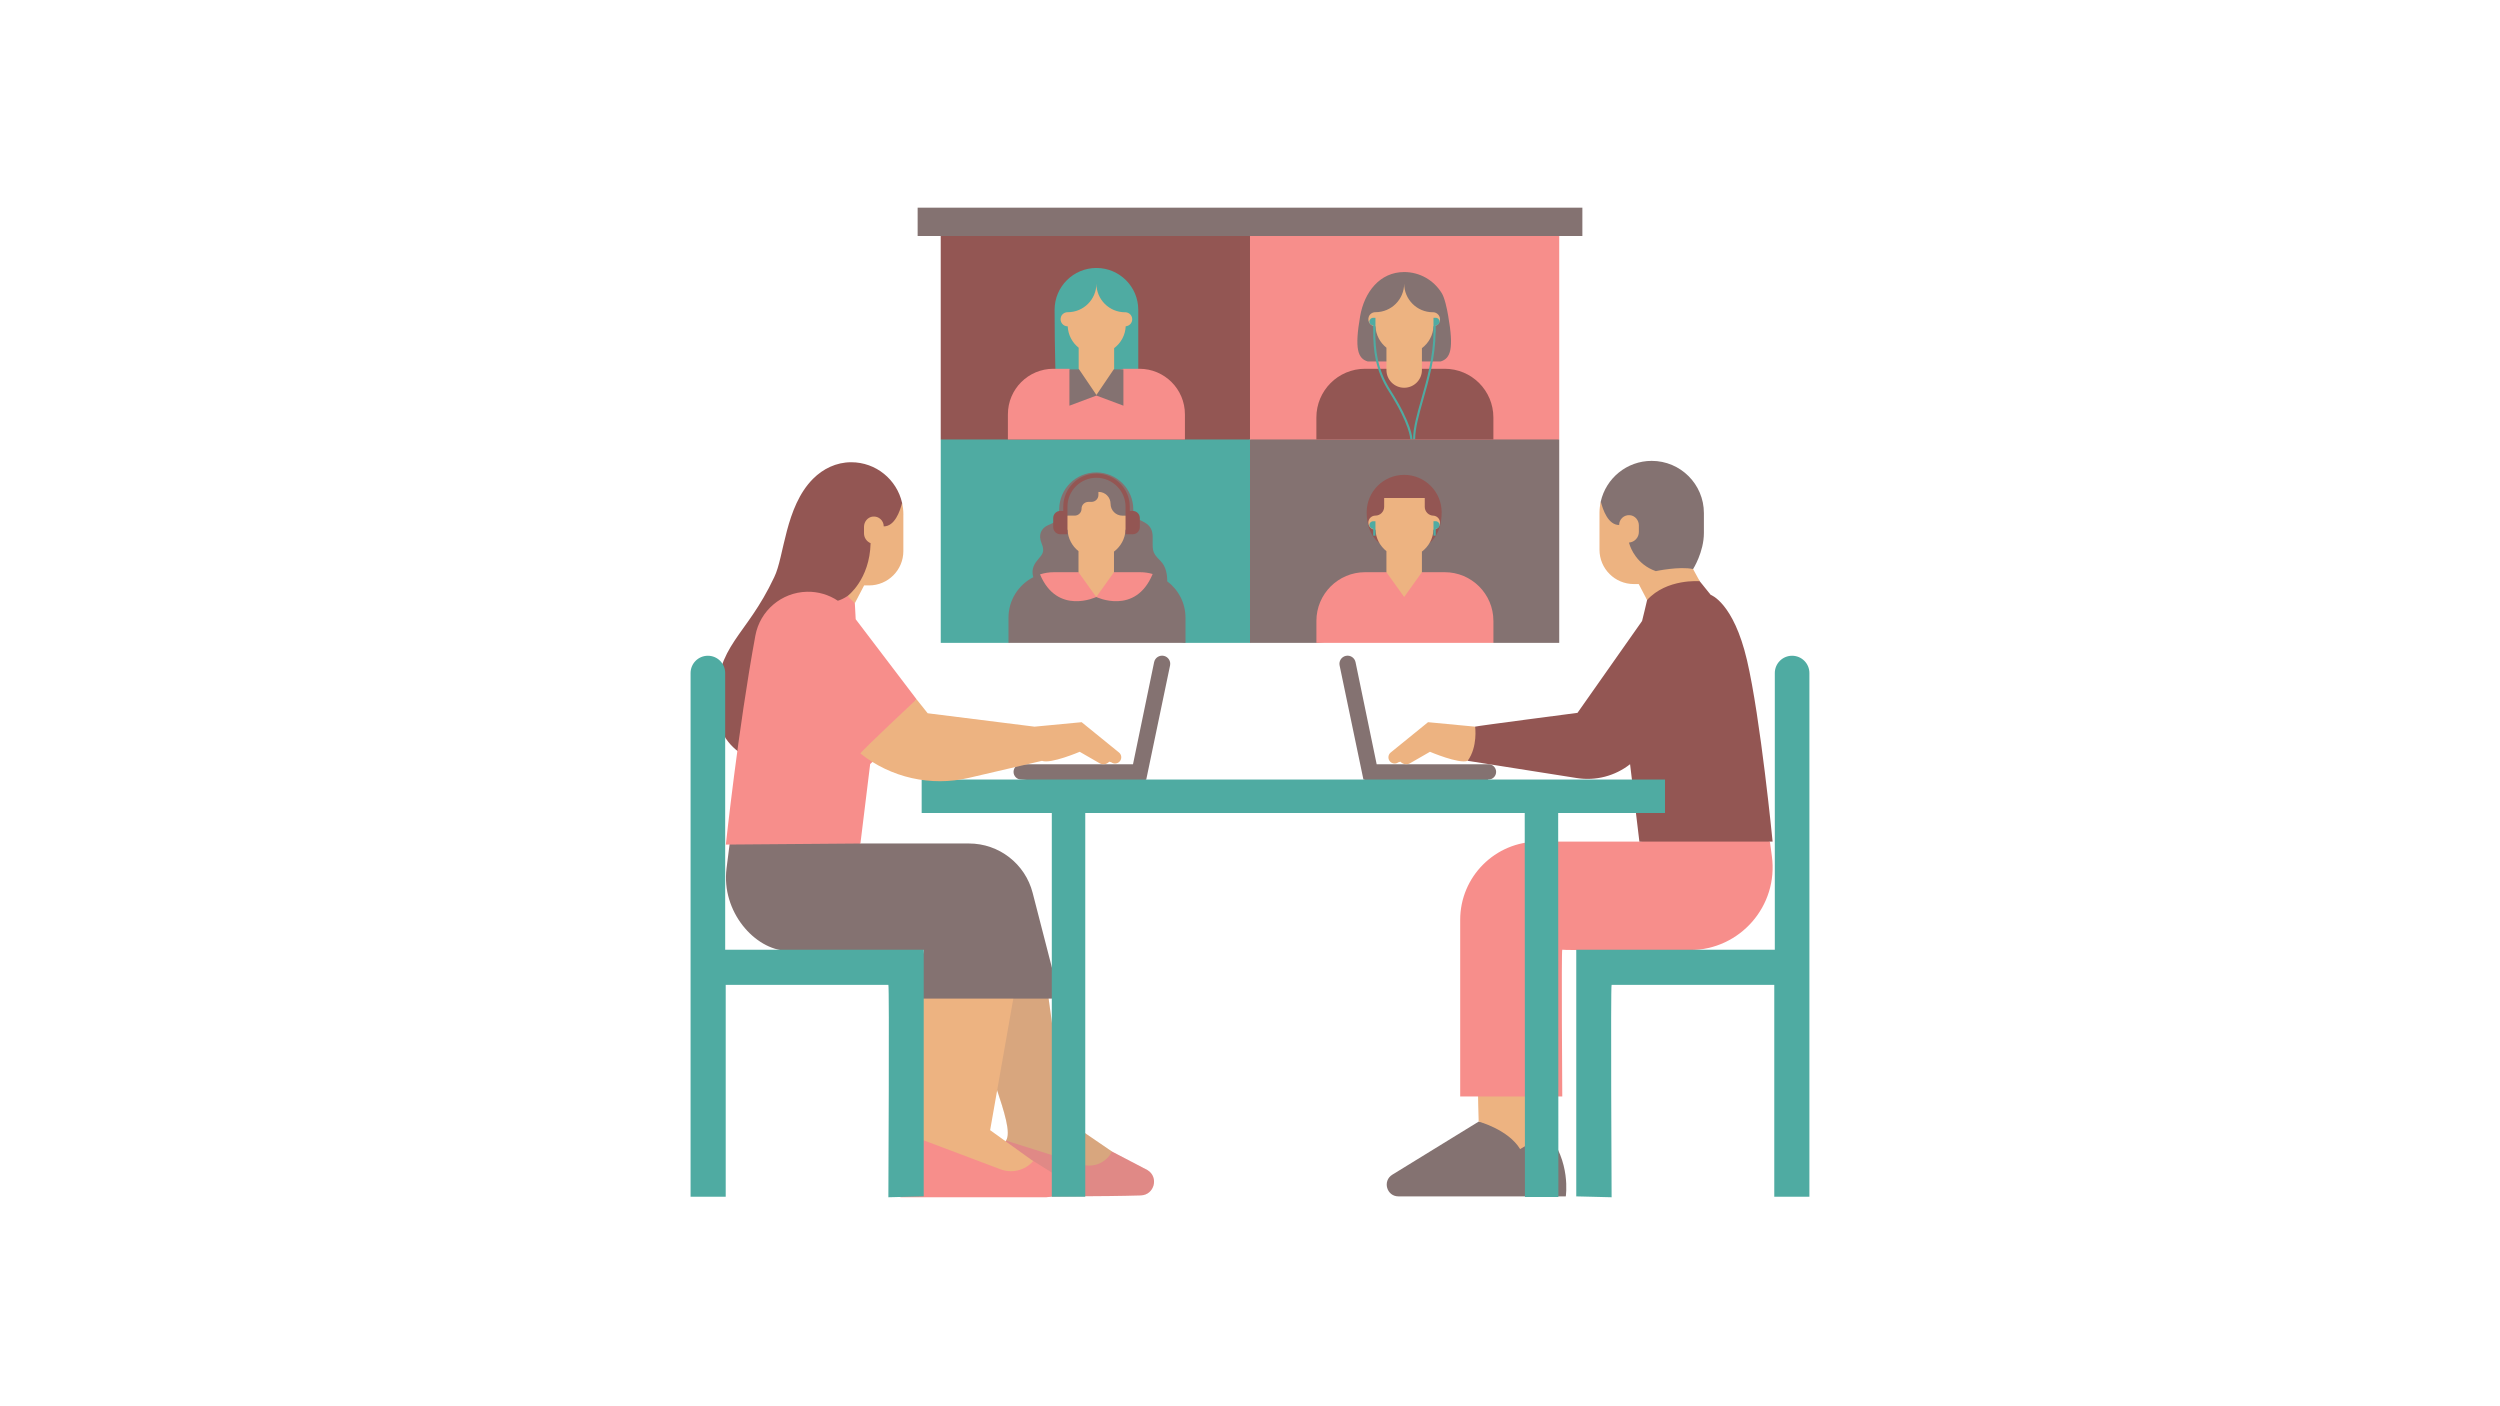
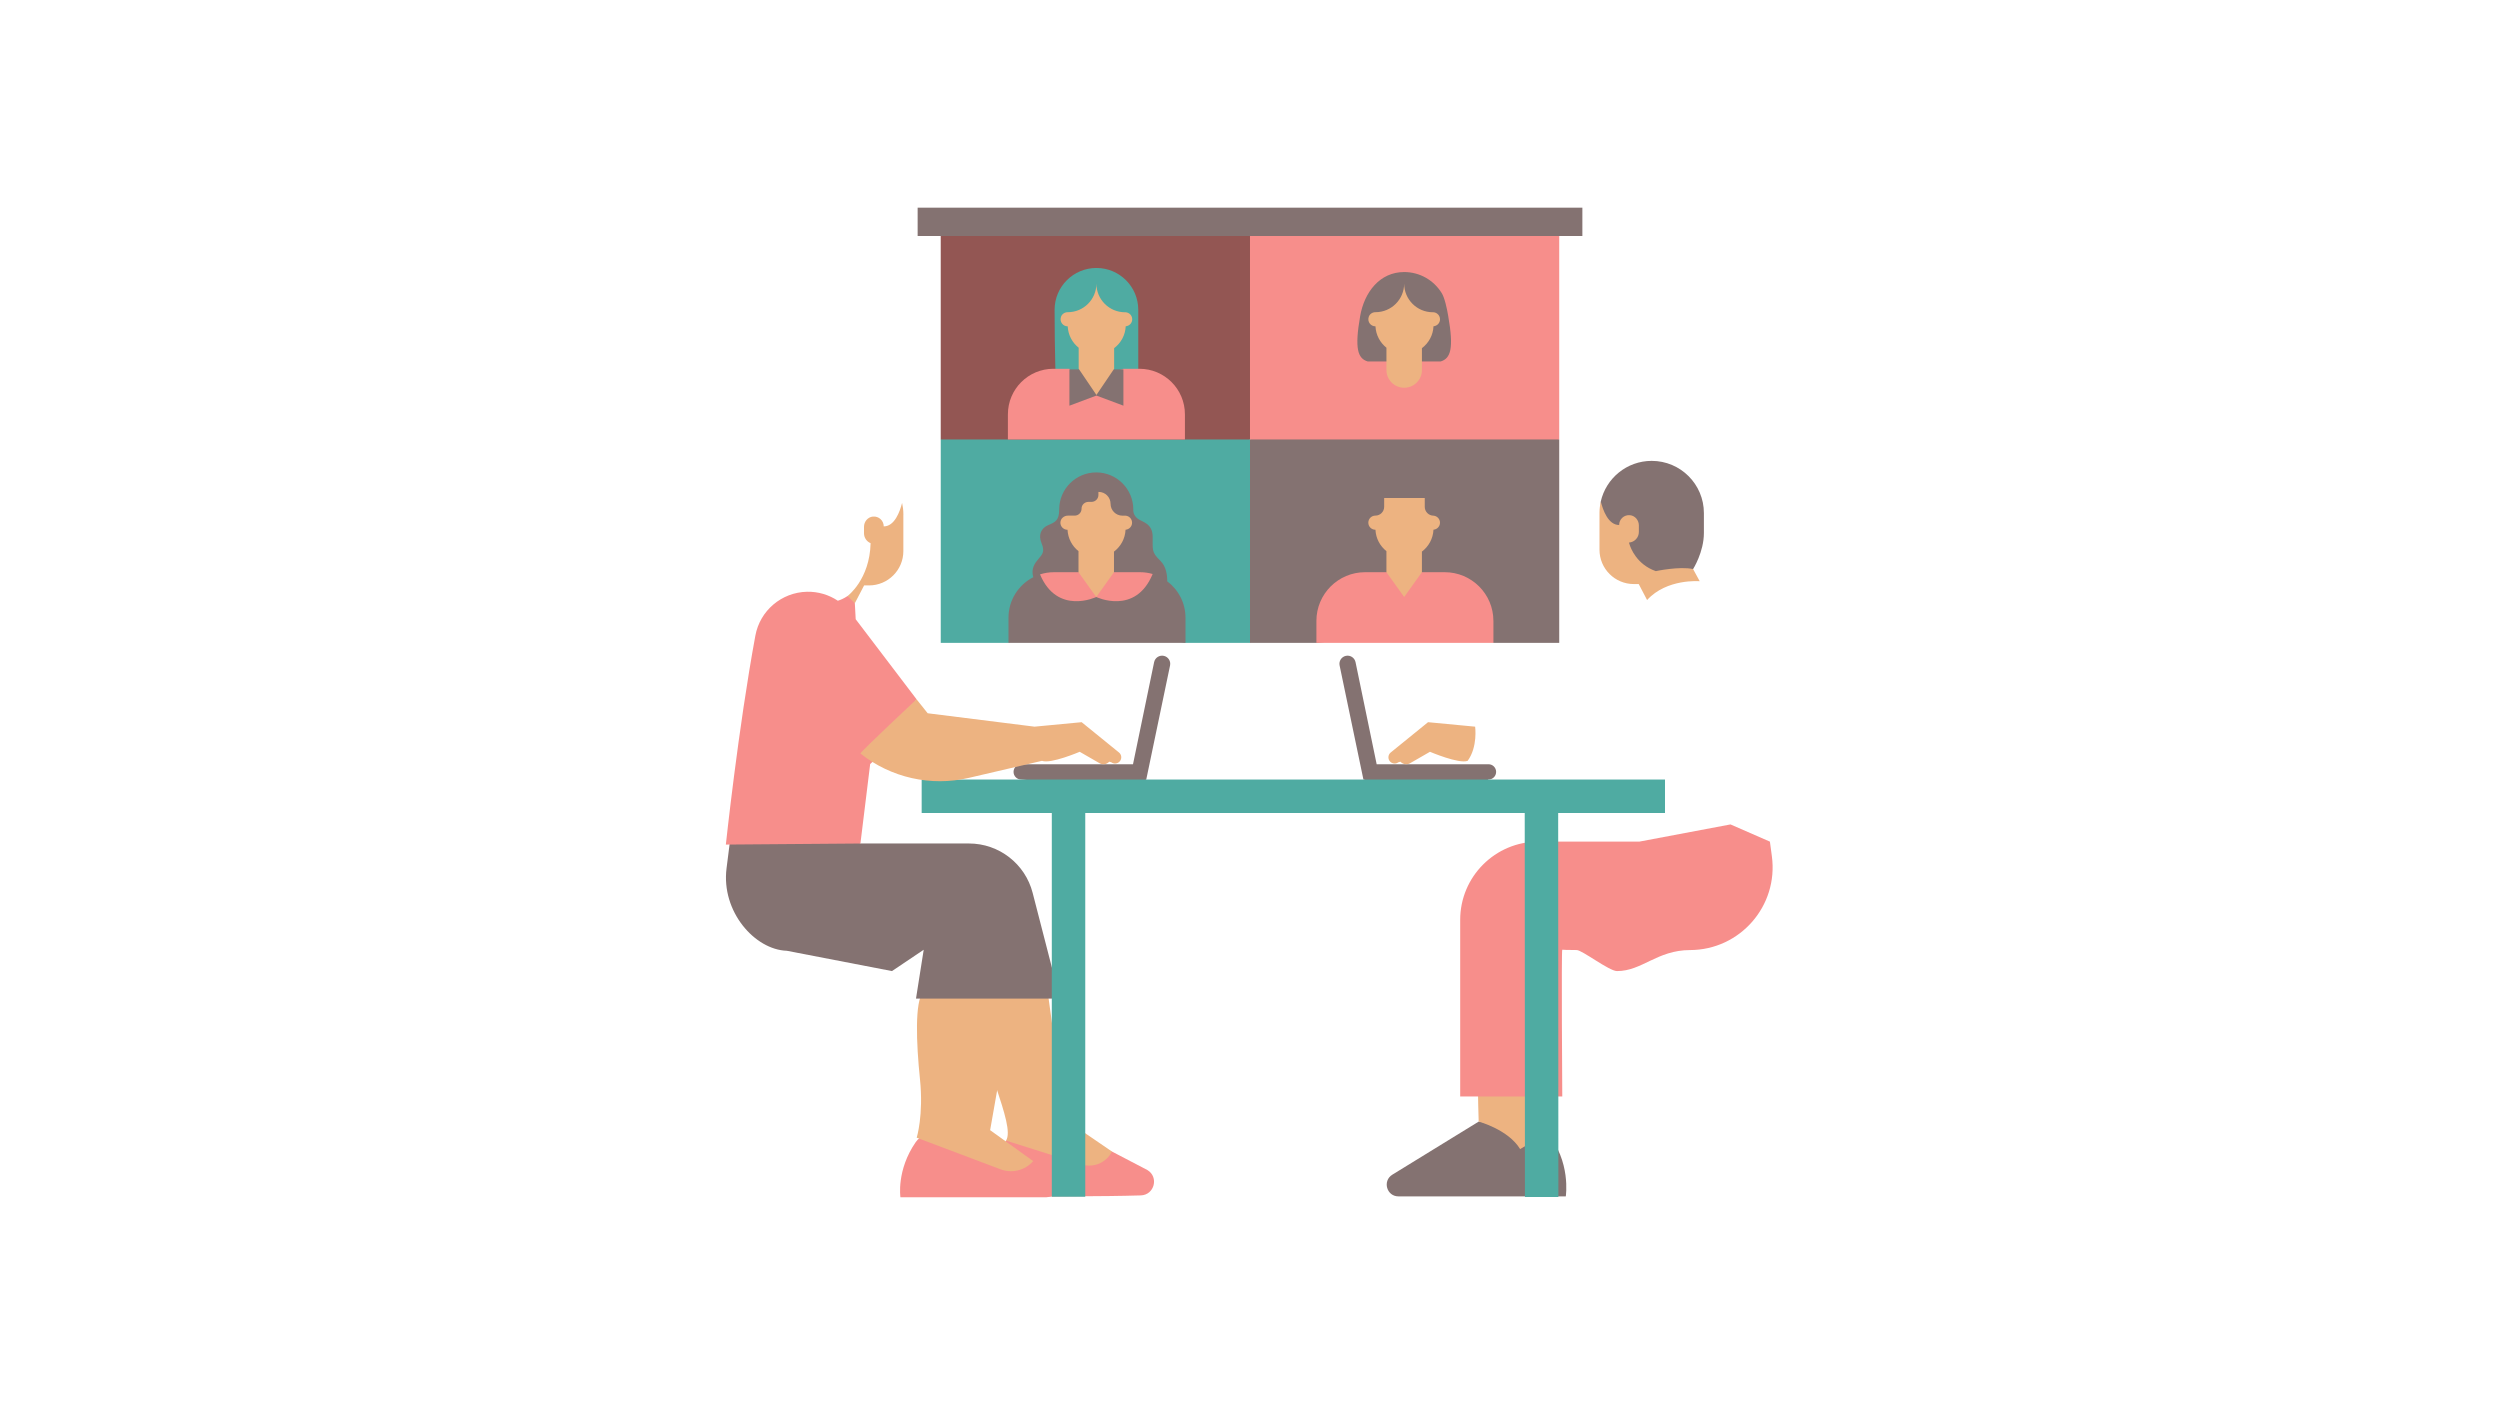
<svg xmlns="http://www.w3.org/2000/svg" width="1920" zoomAndPan="magnify" viewBox="0 0 1440 810" height="1080" preserveAspectRatio="xMidYMid meet" version="1.0">
  <defs>
    <filter x="0%" y="0%" width="100%" height="100%" id="8f68da5c5a">
      <feColorMatrix values="0 0 0 0 1 0 0 0 0 1 0 0 0 0 1 0 0 0 1 0" color-interpolation-filters="sRGB" />
    </filter>
    <mask id="27a495dc9a">
      <g filter="url(#8f68da5c5a)">
-         <rect x="-144" width="1728" fill="#000000" y="-81" height="972" fill-opacity="0.2" />
-       </g>
+         </g>
    </mask>
    <clipPath id="e6ac38d30d">
      <path d="M 0 1 L 101 1 L 101 141.52 L 0 141.52 Z M 0 1 " clip-rule="nonzero" />
    </clipPath>
    <clipPath id="84de03b30e">
      <rect x="0" width="102" y="0" height="142" />
    </clipPath>
    <clipPath id="2ab98e8f4b">
      <path d="M 418 119.578 L 982 119.578 L 982 576 L 418 576 Z M 418 119.578 " clip-rule="nonzero" />
    </clipPath>
    <clipPath id="c1a049649e">
      <path d="M 397.652 183 L 1042.652 183 L 1042.652 690 L 397.652 690 Z M 397.652 183 " clip-rule="nonzero" />
    </clipPath>
  </defs>
  <path fill="#f78e8b" d="M 605.016 657.684 L 640.496 663.289 L 660.926 673.961 C 667.613 678.02 664.934 688.293 657.109 688.551 C 634.066 689.285 603.945 688.859 603.285 689.453 C 602.203 690.434 574.133 665.016 574.133 665.016 L 579.496 656.988 C 583.246 654.395 605.016 657.684 605.016 657.684 Z M 605.016 657.684 " fill-opacity="1" fill-rule="nonzero" />
  <path fill="#935653" d="M 719.996 130.004 L 744.574 208.34 L 719.996 253.129 L 682.516 295.793 L 663.914 283.766 L 580.551 295.793 L 541.859 253.129 L 541.859 130.004 Z M 719.996 130.004 " fill-opacity="1" fill-rule="nonzero" />
  <path fill="#4faba2" d="M 719.996 253.129 L 740.383 322.934 L 719.996 370.301 L 682.848 370.301 L 604.832 355.234 L 580.887 370.301 L 541.871 370.301 L 541.871 253.129 Z M 631.539 154.352 C 618.238 154.352 607.449 165.137 607.449 178.438 C 607.449 201.77 608.211 223.344 608.211 223.344 L 655.641 223.344 L 655.641 178.438 C 655.629 165.125 644.84 154.352 631.539 154.352 Z M 631.539 154.352 " fill-opacity="1" fill-rule="nonzero" />
  <path fill="#847271" d="M 901.895 689.117 L 805.512 689.117 C 798.707 689.117 796.18 680.188 801.98 676.617 L 851.73 646.031 L 891.016 652.566 C 905.051 668.691 901.895 689.117 901.895 689.117 Z M 682.848 355.816 L 682.848 370.301 L 580.887 370.301 L 580.887 355.816 C 580.887 345.633 586.688 336.816 595.168 332.473 C 593.699 327.484 596.199 324.277 598.078 322.02 C 600.23 319.441 602.035 317.855 599.949 312.922 C 597.859 307.984 599.793 304.184 603.75 302.48 C 607.707 300.781 610.094 299.914 610.094 293.457 C 610.094 281.664 619.645 272.113 631.438 272.113 C 643.23 272.113 652.781 281.664 652.781 293.457 C 652.781 293.457 652.367 296.551 655.32 298.758 C 657.973 300.742 663.746 301.371 663.93 308.859 C 664.109 316.566 662.938 317.766 668.324 322.961 C 671.828 326.324 672.371 331.57 672.32 334.844 C 678.699 339.613 682.848 347.23 682.848 355.816 Z M 682.848 355.816 " fill-opacity="1" fill-rule="nonzero" />
  <path fill="#edb381" d="M 564.117 610.895 L 578.684 549.559 L 603.25 569.691 L 613.57 644.859 L 640.496 663.289 C 637.25 669.797 629.707 672.93 622.801 670.648 L 579.48 656.988 C 582.344 652.449 578.707 641.121 573.566 625.59 C 573.449 625.215 573.32 624.855 573.203 624.48 M 851.422 626.93 C 851.125 627.703 851.719 646.031 851.719 646.031 C 851.719 646.031 868.797 650.621 875.59 661.871 L 890.988 652.566 L 890.988 624.211 " fill-opacity="1" fill-rule="nonzero" />
  <g mask="url(#27a495dc9a)">
    <g transform="matrix(1, 0, 0, 1, 564, 548)">
      <g clip-path="url(#84de03b30e)">
        <g clip-path="url(#e6ac38d30d)">
          <path fill="#847271" d="M 93.098 140.551 C 70.051 141.285 39.93 140.859 39.273 141.453 C 38.191 142.434 10.121 117.016 10.121 117.016 L 15.48 108.988 C 15.301 109.309 15.48 108.988 15.48 108.988 C 18.344 104.449 14.707 93.121 9.566 77.59 C 9.449 77.215 9.32 76.855 9.203 76.48 L 0.117 62.895 L 14.684 1.559 L 39.25 21.691 L 49.57 96.859 L 73.211 113.035 L 76.508 115.289 L 96.938 125.961 C 103.613 130.02 100.922 140.293 93.098 140.551 Z M 93.098 140.551 " fill-opacity="1" fill-rule="nonzero" />
        </g>
      </g>
    </g>
  </g>
  <path fill="#f78e8b" d="M 595.051 668.637 C 595.27 668.781 600.336 671.949 606.289 675.688 C 612.23 679.414 609.719 689.336 602.719 689.621 L 518.645 689.621 C 518.645 689.621 516.25 674.039 527.477 657.836 C 538.703 641.637 579.055 669.848 595.051 668.637 Z M 996.77 474.867 L 944.285 484.766 L 886.145 484.766 C 861.242 484.766 841.07 504.949 841.07 529.84 L 841.07 631.582 L 899.871 631.582 C 899.871 631.582 899.289 546.465 899.871 547.031 C 899.961 547.121 903.027 547.188 908.172 547.227 C 911.328 547.25 926.859 559.328 931.371 559.34 C 945.793 559.379 954.43 547.277 973.492 547.238 C 1002.297 547.16 1024.453 521.746 1020.598 493.195 C 1019.918 488.094 1019.465 484.781 1019.465 484.781 Z M 898.117 130.004 L 898.117 253.129 L 865.883 268.324 L 784.914 273.43 L 768.559 293.238 L 719.996 253.129 L 719.996 130.004 Z M 682.516 253.129 L 580.551 253.129 L 580.551 238.645 C 580.551 224.156 592.293 212.414 606.781 212.414 L 615.98 212.414 L 621.434 220.945 L 647.082 212.414 L 656.285 212.414 C 670.773 212.414 682.516 224.156 682.516 238.645 Z M 631.438 343.867 C 631.438 343.867 609.023 354.617 599.059 330.848 C 601.598 330.023 604.305 329.586 607.113 329.586 L 656.621 329.586 C 659.16 329.586 661.609 329.945 663.93 330.629 C 653.992 354.691 631.438 343.867 631.438 343.867 Z M 631.438 343.867 " fill-opacity="1" fill-rule="nonzero" />
  <path fill="#edb381" d="M 585.422 565.219 L 570.316 650.969 L 595.117 668.805 C 590.449 674.141 582.949 676.023 576.312 673.523 L 528.016 655.312 C 528.016 655.312 532.062 642.383 529.898 621.531 C 527.746 600.676 526.855 576.934 531.742 571.316 M 648.359 297.027 L 646.516 297.027 C 642.738 297.016 639.684 293.961 639.684 290.184 C 639.684 286.41 636.617 283.34 632.84 283.34 L 632.688 283.34 L 632.688 285.105 C 632.688 287.297 630.906 289.078 628.715 289.078 L 626.949 289.078 C 624.785 289.078 622.941 290.805 622.98 292.969 C 623.02 295.188 621.227 297.004 619.012 297.004 L 615.094 297.004 C 612.891 297.004 610.918 298.652 610.801 300.855 C 610.672 303.203 612.539 305.148 614.859 305.148 C 614.875 305.148 614.887 305.148 614.898 305.148 C 615.133 310.137 617.543 314.559 621.215 317.469 L 621.215 329.598 L 631.438 343.879 L 641.656 329.598 L 641.656 317.727 C 645.523 314.816 648.09 310.277 648.32 305.125 C 650.422 304.957 652.07 303.227 652.07 301.09 C 652.082 298.938 650.445 297.211 648.359 297.027 Z M 648.359 297.027 " fill-opacity="1" fill-rule="nonzero" />
  <g clip-path="url(#2ab98e8f4b)">
    <path fill="#847271" d="M 922.039 288.883 C 925.066 275.48 937.055 265.465 951.375 265.465 C 967.977 265.465 981.445 278.934 981.445 295.535 L 981.445 306.98 C 981.445 318 975.219 327.793 975.219 327.793 C 975.219 327.793 966.441 333.387 953.293 333.594 C 940.137 333.812 921.742 306.527 922.039 288.883 Z M 911.43 119.629 L 528.559 119.629 L 528.559 135.945 L 911.445 135.945 L 911.445 119.629 Z M 558.137 485.848 L 495.602 485.848 L 446.238 459.609 L 421.309 477.844 L 418.488 500.156 C 415.344 525.043 434.742 547.047 453.234 547.652 L 513.773 559.34 L 532.051 547.059 L 527.617 575.18 L 610.504 575.18 L 594.805 514.281 C 590.5 497.551 575.41 485.848 558.137 485.848 Z M 898.117 253.129 L 898.117 370.301 L 860.199 370.301 L 849.875 360.105 L 758.234 370.301 L 719.996 370.301 L 719.996 253.129 Z M 783.457 182.035 C 785.871 168.246 794.801 156.695 808.797 156.695 C 817.898 156.695 825.875 161.492 830.348 168.695 C 832.09 171.285 833.52 178 834.176 182.035 C 837.465 200.812 835.594 206.434 829.844 208.199 L 787.777 208.199 C 782.043 206.445 780.172 200.828 783.457 182.035 Z M 673.957 383.305 L 660.254 448.949 L 660.191 448.938 L 660.254 449.012 L 651.117 454.105 L 588.207 449.012 C 585.77 449.012 583.801 447.043 583.801 444.605 C 583.801 442.168 585.77 440.199 588.207 440.199 L 652.613 440.199 L 664.777 381.398 C 665.309 378.832 667.832 377.211 670.398 377.777 C 672.898 378.344 674.473 380.805 673.957 383.305 Z M 861.77 444.605 C 861.77 447.043 859.801 449.012 857.363 449.012 L 838.559 461.09 L 785.316 449.012 L 785.379 448.938 L 785.316 448.949 L 771.613 383.305 C 771.086 380.805 772.672 378.344 775.172 377.777 C 777.723 377.195 780.25 378.836 780.789 381.398 L 792.957 440.199 L 857.363 440.199 C 859.801 440.199 861.77 442.168 861.77 444.605 Z M 631.539 227.844 L 615.98 233.68 L 615.98 212.762 L 647.082 212.762 L 647.082 233.668 Z M 631.539 227.844 " fill-opacity="1" fill-rule="nonzero" />
  </g>
-   <path fill="#935653" d="M 1021.023 484.766 L 944.285 484.766 L 938.922 440.184 C 930.262 446.988 919.164 449.875 908.285 448.164 L 845.375 438.227 L 849.68 418.543 C 850.609 418.156 908.633 410.605 908.633 410.605 C 908.633 410.605 945.715 357.84 945.832 357.695 C 945.949 357.555 948.73 345.621 948.73 345.621 C 948.73 345.621 946.062 333.441 957.984 328.98 C 969.906 324.52 979.047 334.793 979.047 334.793 L 985.348 342.617 C 985.348 342.617 998.48 347.023 1006.266 380.25 C 1014.051 413.48 1021.023 484.766 1021.023 484.766 Z M 830.398 295.121 C 830.398 283.188 820.734 273.52 808.797 273.52 C 796.863 273.52 787.195 283.188 787.195 295.121 C 787.195 308.254 794.531 312.777 794.531 312.777 L 823.402 312.777 C 823.402 312.793 830.398 308.113 830.398 295.121 Z M 519.602 289.668 C 519.602 311.066 508.414 320.539 507.484 320.988 C 506.555 321.441 489.555 344.629 488.215 347.668 C 486.875 350.711 450.477 440.211 449.125 440.727 C 447.77 441.254 412.57 439.656 412.57 405.242 C 412.57 370.828 429.48 367.504 445.965 332.434 C 451.754 320.68 452.18 291.926 468.34 275.762 C 474.012 270.09 481.629 266.25 490.289 266.25 C 504.598 266.25 516.586 276.266 519.602 289.668 M 860.199 253.129 L 758.234 253.129 L 758.234 240.461 C 758.234 224.969 770.789 212.414 786.281 212.414 L 832.141 212.414 C 847.633 212.414 860.188 224.969 860.188 240.461 L 860.188 253.129 Z M 656.531 298.371 L 656.531 303.641 C 656.531 305.895 654.699 307.727 652.445 307.727 L 648.32 307.727 L 648.32 291.859 C 648.32 282.672 640.73 275.195 631.527 275.195 C 622.336 275.195 614.859 282.672 614.859 291.859 L 614.859 307.727 L 610.738 307.727 C 608.48 307.727 606.652 305.895 606.652 303.641 L 606.652 298.371 C 606.652 296.113 608.48 294.285 610.738 294.285 L 612.438 294.285 C 612.438 293.344 612.438 292.363 612.438 292.004 C 612.438 291.926 612.438 291.875 612.438 291.859 C 612.438 281.332 621.008 272.758 631.539 272.758 C 642.07 272.758 650.758 281.332 650.758 291.859 L 650.758 294.285 L 652.457 294.285 C 654.699 294.285 656.531 296.113 656.531 298.371 Z M 656.531 298.371 " fill-opacity="1" fill-rule="nonzero" />
  <path fill="#f78e8b" d="M 527.926 402.77 L 509.945 432.039 L 501.219 440.082 L 495.602 485.863 L 418.09 486.48 C 418.09 486.48 425.203 419.664 435.09 366.125 C 437.742 351.73 450.156 341.188 464.797 340.852 C 471.203 340.707 477.391 342.566 482.598 346.02 C 484.105 345.566 486.039 344.758 488.203 343.301 L 491.656 343.969 L 492.391 347.477 L 492.883 356.68 Z M 860.199 357.633 C 860.199 342.141 847.645 329.586 832.152 329.586 L 786.293 329.586 C 770.801 329.586 758.25 342.141 758.25 357.633 L 758.25 370.301 L 860.211 370.301 L 860.211 357.633 Z M 860.199 357.633 " fill-opacity="1" fill-rule="nonzero" />
  <path fill="#4faba2" d="M 959.043 468.281 L 897.512 468.281 L 897.629 689.453 L 878.359 689.453 L 878.242 468.281 L 625.109 468.281 L 625.109 689.312 L 605.84 689.312 L 605.84 468.281 L 530.879 468.281 L 530.879 449.012 L 959.043 449.012 Z M 959.043 468.281 " fill-opacity="1" fill-rule="nonzero" />
  <path fill="#edb381" d="M 845.375 438.238 C 840.426 440.184 823.66 433.031 823.66 433.031 L 812.266 439.59 C 810.422 440.66 808.078 440.301 806.633 438.727 L 805.422 439.102 C 803.926 440.199 801.852 439.965 800.625 438.586 C 799.285 437.066 799.469 434.746 801.027 433.457 L 822.551 415.98 L 849.68 418.559 C 849.668 418.559 851.293 430.133 845.375 438.238 Z M 644.559 433.457 L 623.031 415.98 L 595.902 418.559 L 534.344 410.836 L 527.926 402.781 C 527.926 402.781 495.781 432.902 495.602 434.012 C 513.18 447.98 536.176 453.164 558.035 448.059 L 600.195 438.238 C 605.145 440.184 621.91 433.031 621.91 433.031 L 633.305 439.59 C 635.148 440.66 637.492 440.301 638.938 438.727 L 640.148 439.102 C 641.645 440.199 643.719 439.965 644.941 438.586 C 646.297 437.066 646.117 434.746 644.559 433.457 Z M 921.305 296.141 L 921.305 316.633 C 921.305 327.562 930.16 336.418 941.09 336.418 L 943.91 336.418 L 948.719 345.621 C 960.102 333.117 979.035 334.793 979.035 334.793 L 975.219 327.781 C 967.496 326.043 953.734 328.969 953.734 328.969 C 942.789 325.125 939.285 315.859 938.496 313.23 L 938.305 312.52 C 941.516 312.277 943.988 309.609 943.988 306.387 L 943.988 302.648 C 943.988 299.684 941.824 297.027 938.859 296.746 C 935.469 296.422 932.621 299.078 932.621 302.402 C 926.371 302.402 923.316 293.91 922.051 288.871 C 921.59 290.945 921.316 293.086 921.305 295.301 Z M 825.723 297.027 C 822.938 297.027 820.656 294.734 820.656 291.938 L 820.656 286.832 L 797.277 286.832 L 797.277 291.938 C 797.277 294.723 795.008 296.992 792.223 296.992 C 789.98 296.992 788.152 298.809 788.152 301.062 C 788.152 303.305 789.969 305.137 792.223 305.137 C 792.234 305.137 792.25 305.137 792.262 305.137 C 792.492 310.125 794.902 314.543 798.578 317.457 L 798.578 329.586 L 808.797 343.867 L 819.02 329.586 L 819.02 317.715 C 822.887 314.801 825.449 310.266 825.684 305.109 C 827.785 304.941 829.434 303.215 829.434 301.074 C 829.434 298.938 827.797 297.211 825.723 297.027 Z M 825.723 179.855 L 825.27 179.855 C 816.172 179.844 808.797 172.457 808.797 163.359 C 808.797 163.332 808.797 163.332 808.797 163.332 C 808.797 172.445 801.414 179.82 792.312 179.82 L 792.234 179.82 C 790.523 179.82 788.938 180.875 788.395 182.512 C 787.453 185.348 789.543 187.965 792.234 187.965 C 792.25 187.965 792.262 187.965 792.273 187.965 C 792.508 192.953 794.918 197.371 798.59 200.285 L 798.59 213.121 C 798.59 218.77 803.164 223.344 808.812 223.344 C 814.457 223.344 819.031 218.77 819.031 213.121 L 819.031 200.543 C 822.898 197.629 825.465 193.094 825.695 187.938 C 827.797 187.77 829.445 186.043 829.445 183.902 C 829.434 181.766 827.797 180.039 825.723 179.855 Z M 641.746 212.414 L 641.746 200.543 C 645.613 197.629 648.18 193.094 648.41 187.938 C 650.512 187.77 652.16 186.043 652.16 183.902 C 652.16 181.777 650.523 180.051 648.449 179.871 L 647.996 179.871 C 638.898 179.855 631.527 172.473 631.527 163.371 C 631.527 163.348 631.527 163.348 631.527 163.348 C 631.527 172.457 624.141 179.832 615.043 179.832 L 614.965 179.832 C 613.25 179.832 611.664 180.887 611.125 182.523 C 610.184 185.359 612.27 187.977 614.965 187.977 C 614.977 187.977 614.988 187.977 615.004 187.977 C 615.234 192.965 617.645 197.387 621.316 200.297 L 621.316 212.402 L 631.539 227.492 Z M 520.348 296.102 C 520.336 293.898 520.062 291.746 519.602 289.668 C 518.336 294.695 515.281 303.203 509.031 303.203 C 509.031 299.879 506.184 297.223 502.793 297.543 C 499.84 297.828 497.664 300.469 497.664 303.449 L 497.664 307.184 C 497.664 309.738 499.223 311.941 501.465 312.871 C 500.949 333.941 488.203 343.285 488.203 343.285 L 492.379 347.461 L 497.727 337.203 L 500.551 337.203 C 511.48 337.203 520.336 328.348 520.336 317.418 L 520.336 296.926 Z M 520.348 296.102 " fill-opacity="1" fill-rule="nonzero" />
  <g clip-path="url(#c1a049649e)">
-     <path fill="#4faba2" d="M 417.703 547.047 L 532.062 547.047 L 532.062 689.117 L 511.699 689.621 C 511.699 689.105 512.332 567.281 511.699 567.281 C 511.066 567.281 418.012 567.281 418.012 567.281 L 418.012 689.324 L 397.773 689.324 L 397.773 387.676 C 397.773 382.172 402.234 377.711 407.738 377.711 C 413.242 377.711 417.703 382.172 417.703 387.676 Z M 1022.289 387.676 L 1022.289 547.047 L 907.926 547.047 L 907.926 689.117 L 928.289 689.621 C 928.289 689.105 927.66 567.281 928.289 567.281 C 928.922 567.281 1021.98 567.281 1021.98 567.281 L 1021.98 689.324 L 1042.215 689.324 L 1042.215 387.676 C 1042.215 382.172 1037.754 377.711 1032.25 377.711 C 1026.746 377.711 1022.289 382.172 1022.289 387.676 Z M 826.984 300.227 L 825.684 300.227 L 825.684 308.551 L 826.984 308.551 L 826.984 304.594 C 828.195 304.594 829.176 303.613 829.176 302.402 C 829.176 301.203 828.195 300.227 826.984 300.227 Z M 788.77 302.418 C 788.77 303.629 789.75 304.609 790.961 304.609 L 790.961 308.562 L 792.262 308.562 L 792.262 300.238 L 790.961 300.238 C 789.75 300.227 788.77 301.203 788.77 302.418 Z M 826.984 191.379 L 826.984 187.422 C 828.195 187.422 829.176 186.441 829.176 185.23 C 829.176 184.02 828.195 183.039 826.984 183.039 L 825.684 183.039 L 825.684 191.367 L 825.695 191.367 C 825.578 205.48 821.918 218.395 818.672 229.801 C 816.133 238.734 813.93 246.453 813.93 252.988 L 815.141 252.988 C 815.141 246.609 817.316 238.977 819.832 230.125 C 823.105 218.641 826.793 205.633 826.906 191.355 L 826.984 191.355 Z M 792.184 191.379 L 792.262 191.379 L 792.262 183.055 L 790.961 183.055 C 789.75 183.055 788.77 184.031 788.77 185.246 C 788.77 186.457 789.75 187.438 790.961 187.438 L 790.961 191.391 L 790.984 191.391 C 791.039 201.383 791.965 212.969 799.93 225.395 C 812.176 244.508 812.328 252.938 812.328 253.027 L 813.543 253.027 C 813.543 252.68 813.438 244.238 800.949 224.75 C 793.152 212.57 792.234 201.188 792.184 191.379 Z M 792.184 191.379 " fill-opacity="1" fill-rule="nonzero" />
-   </g>
+     </g>
</svg>